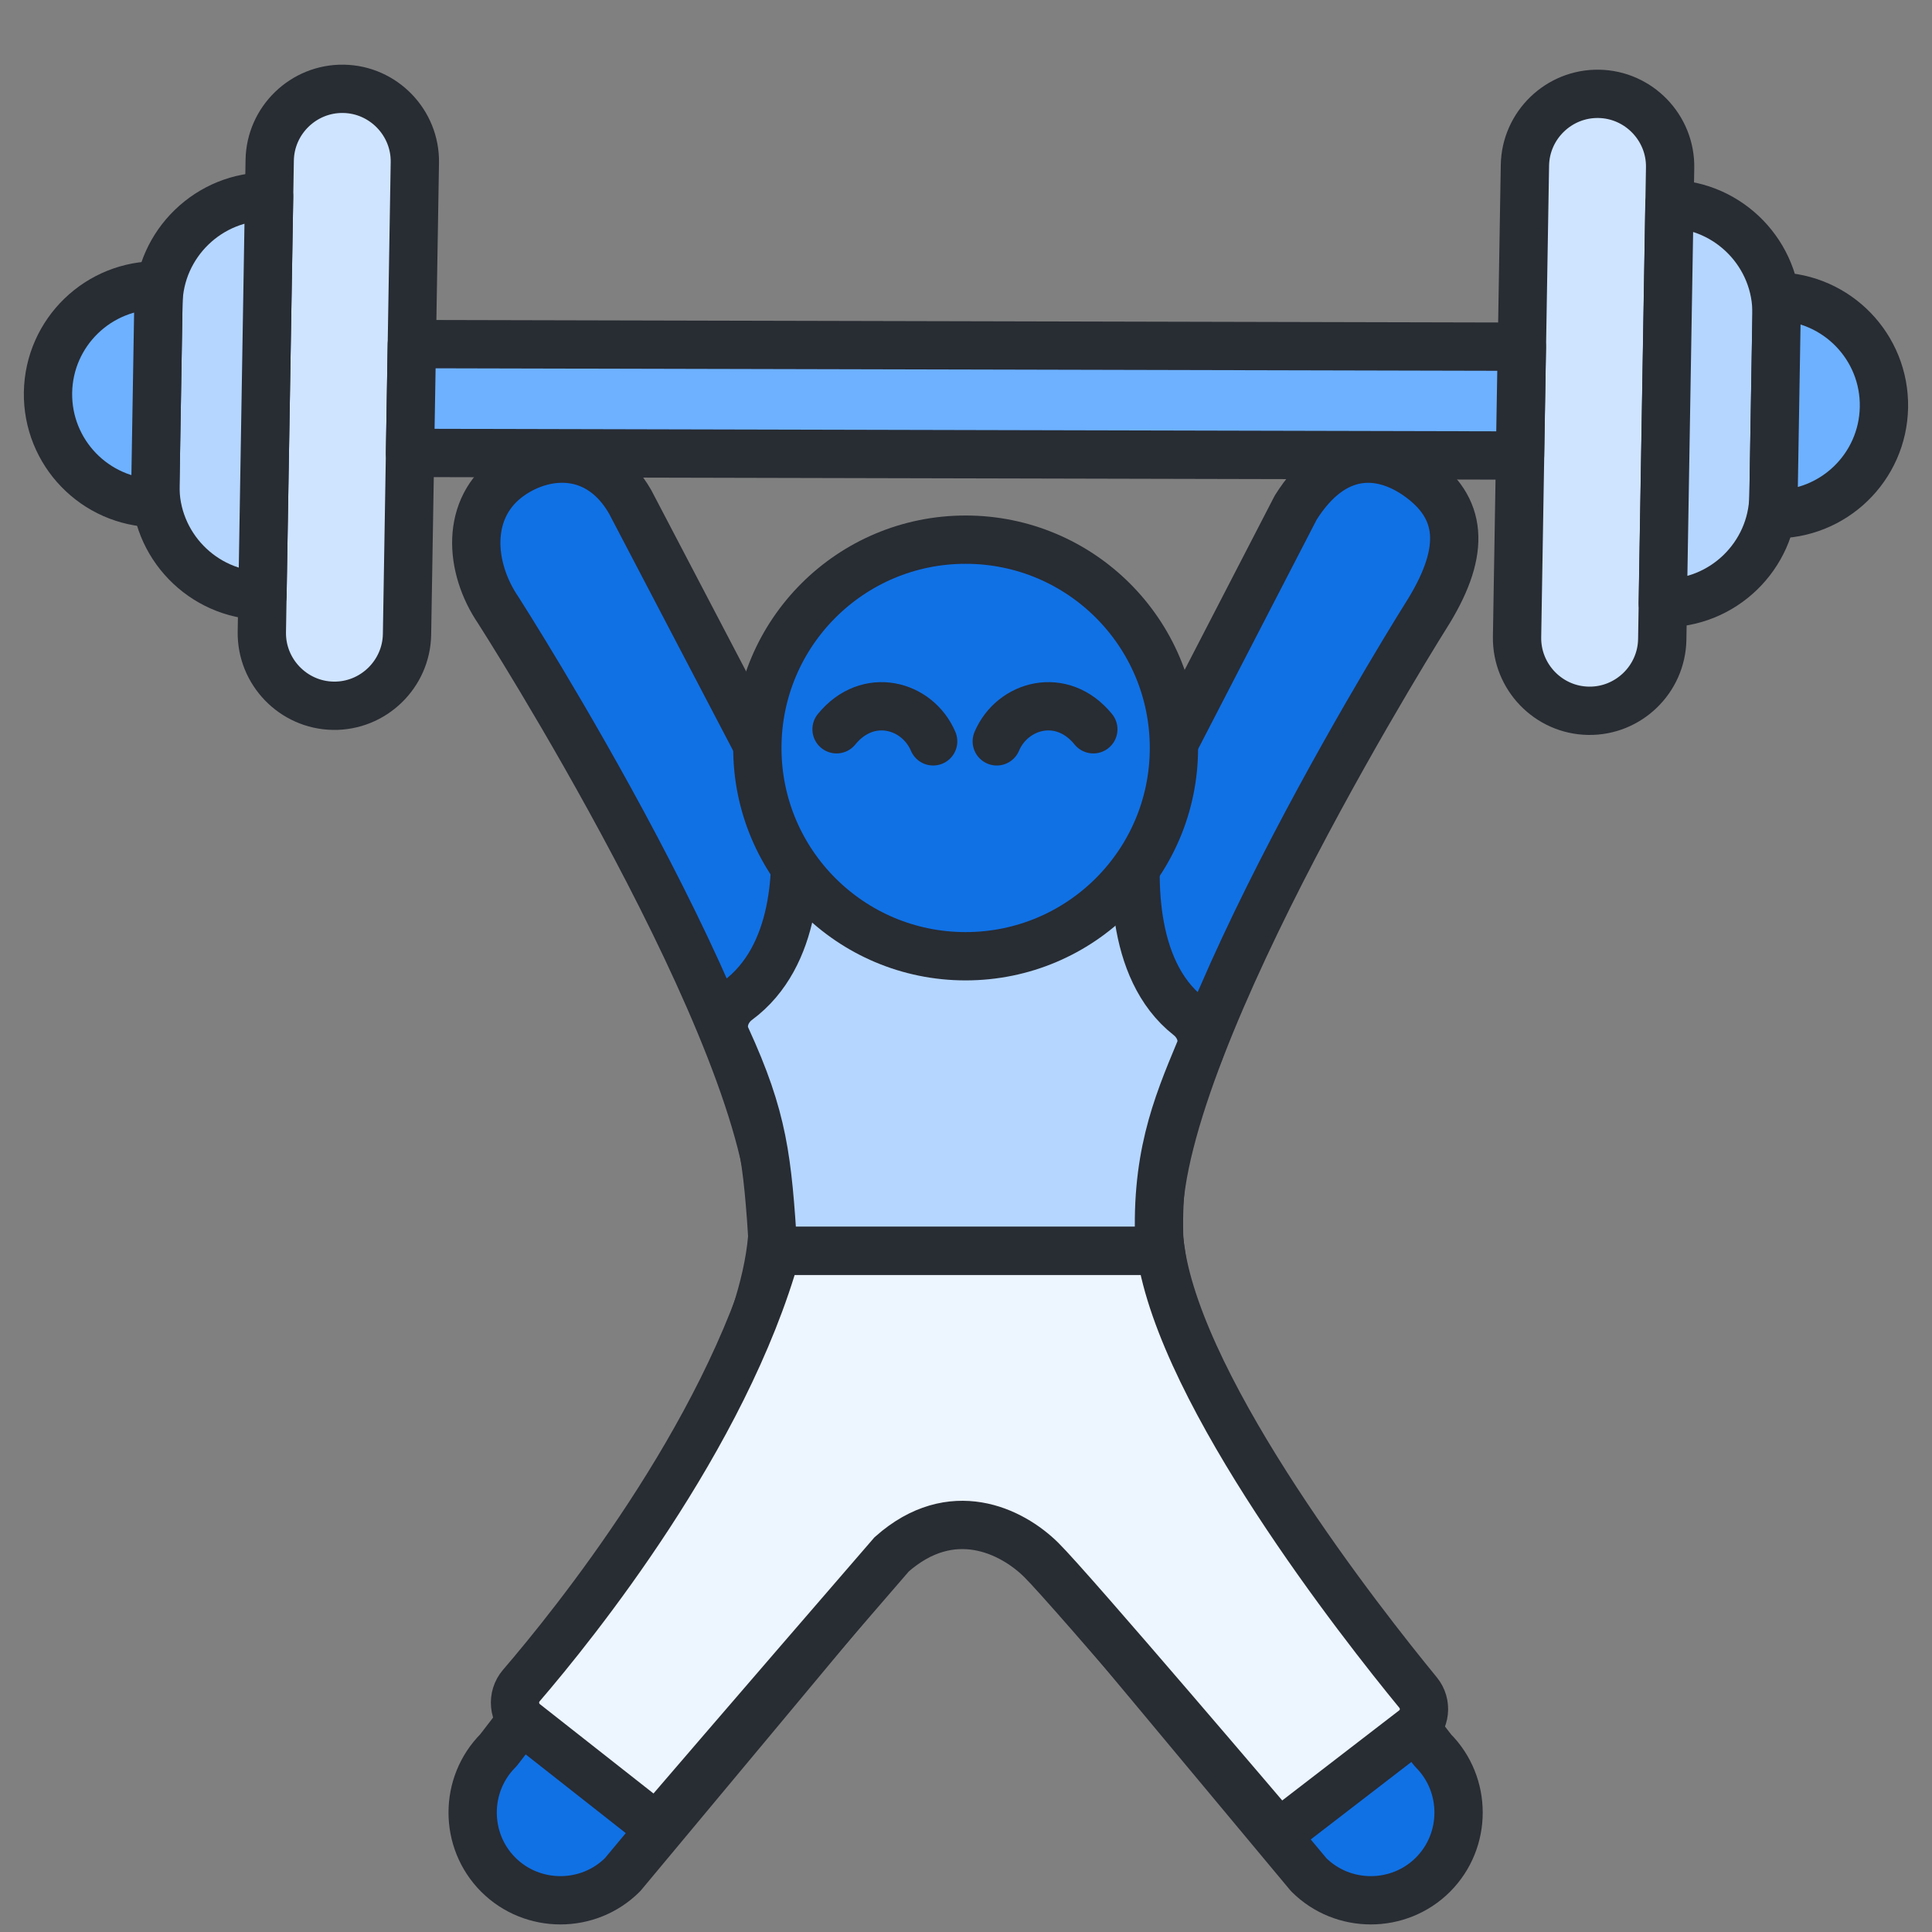
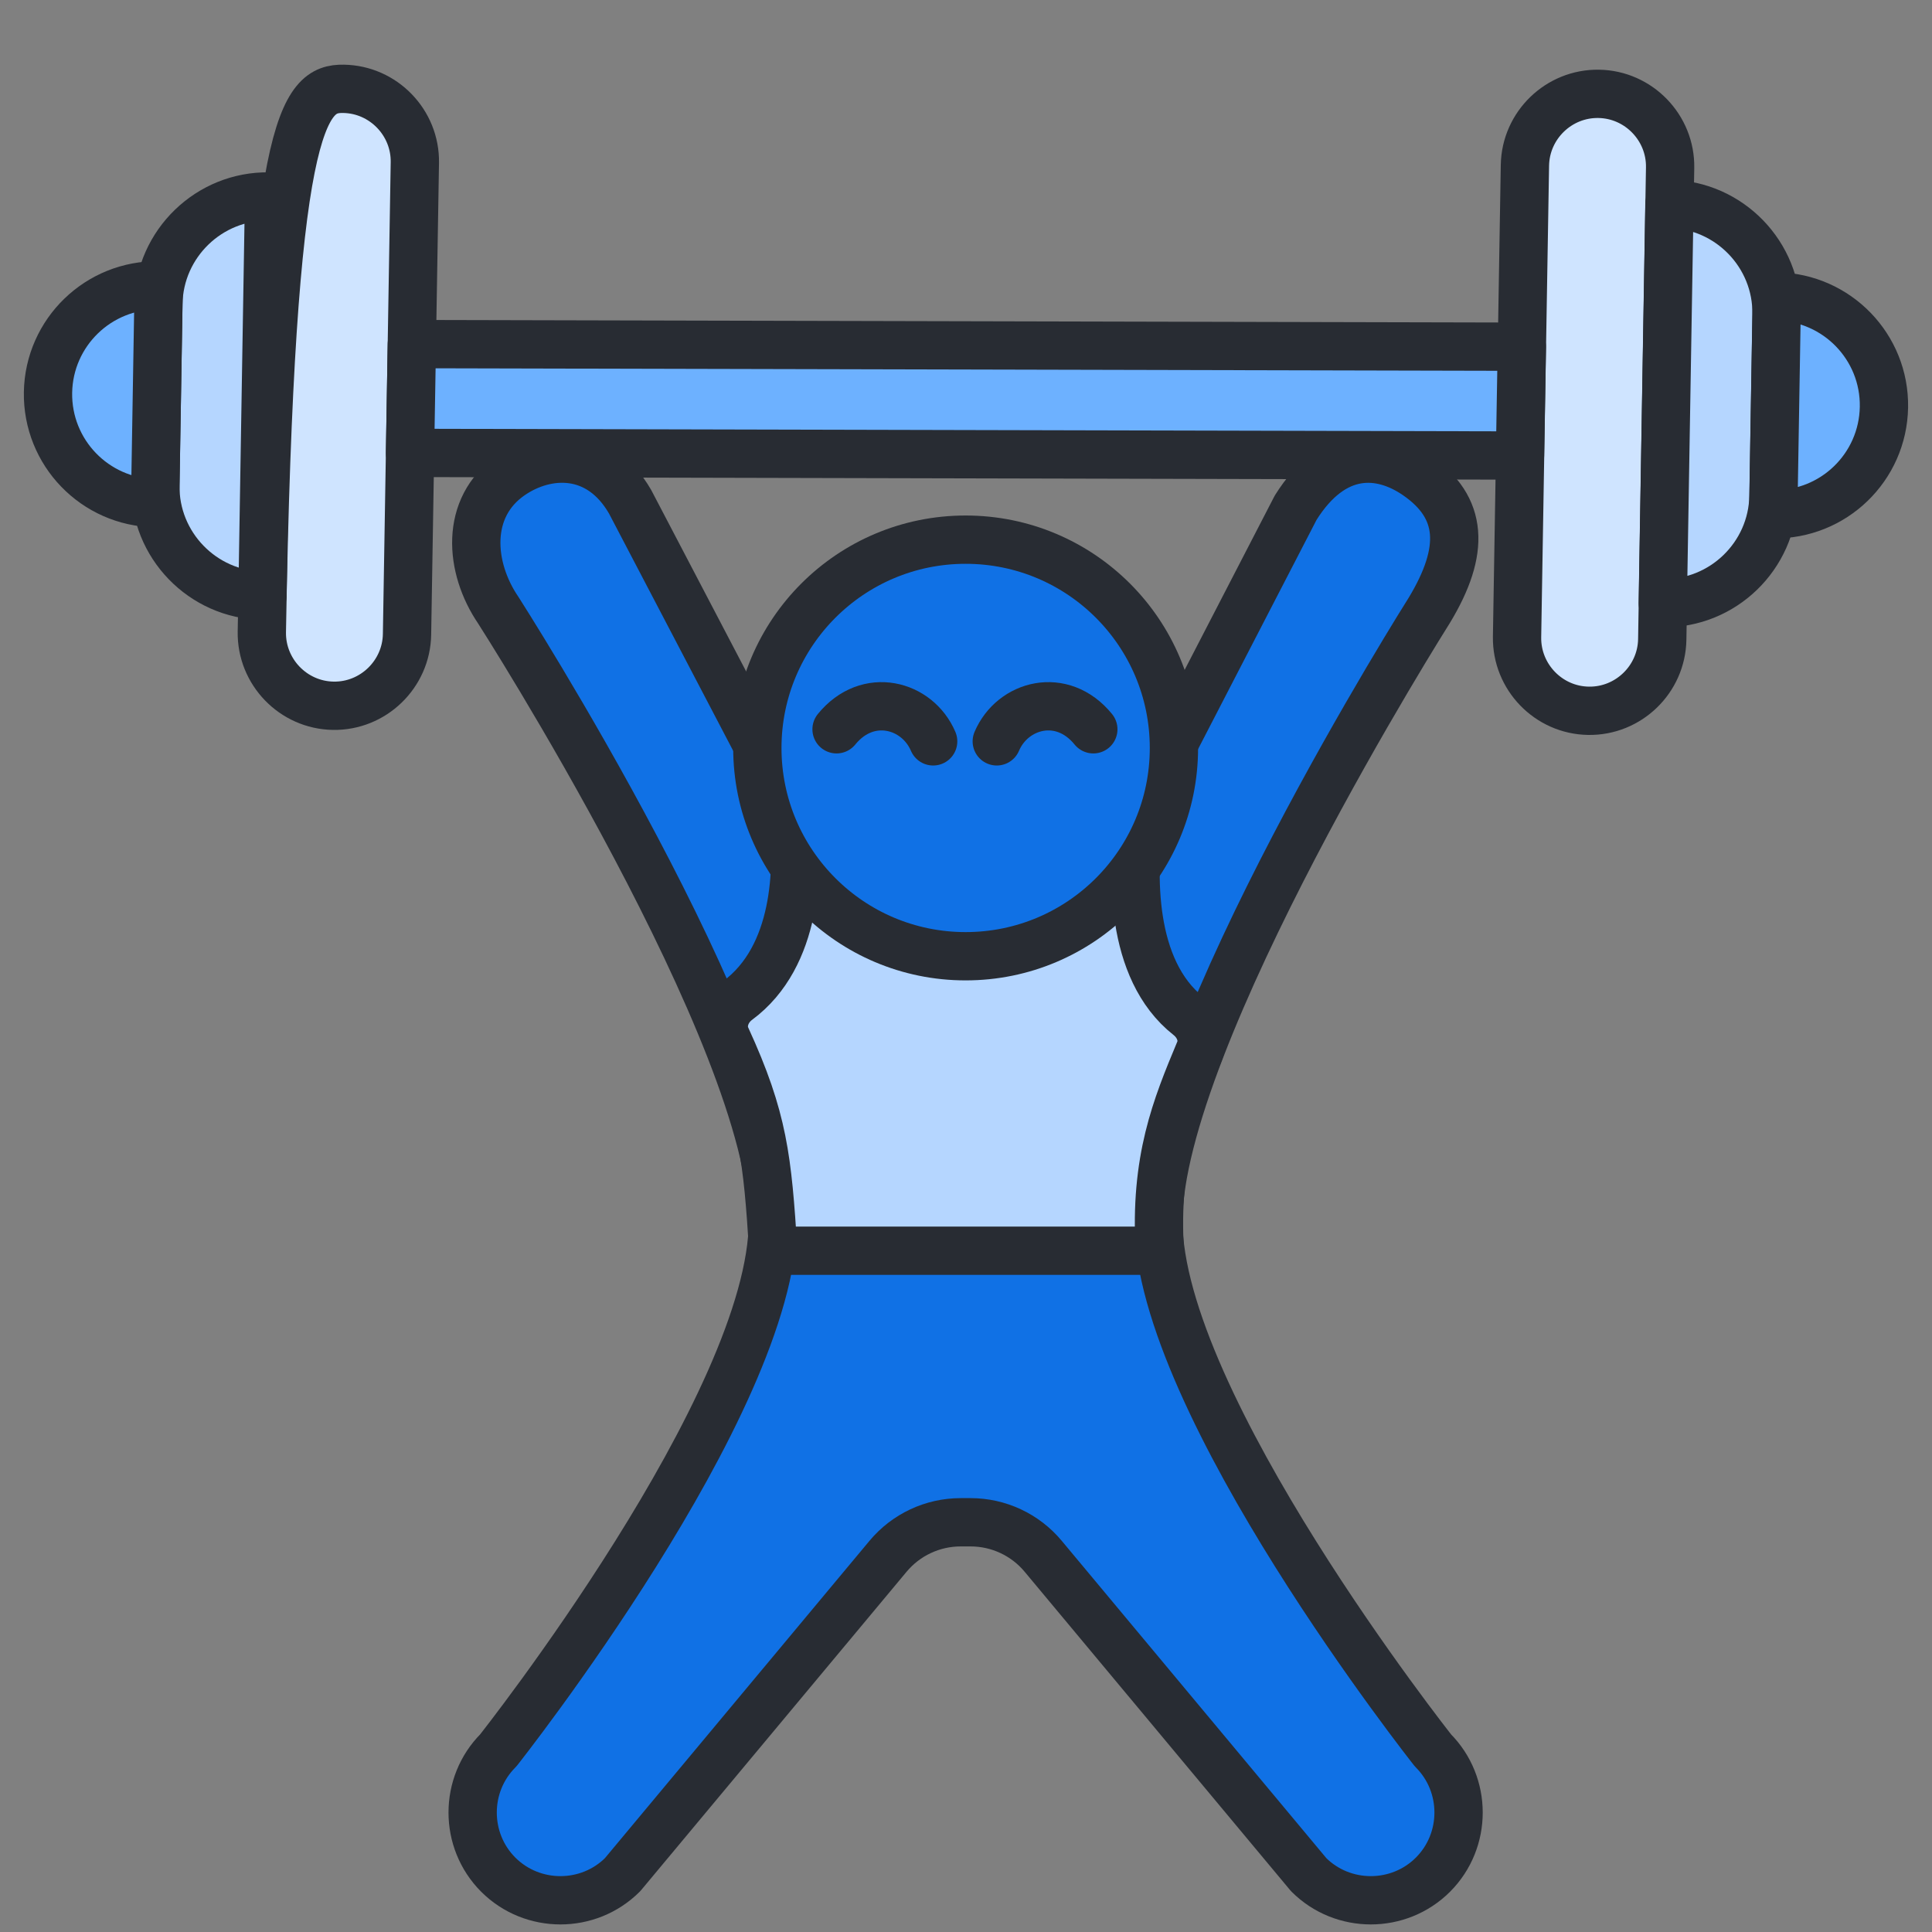
<svg xmlns="http://www.w3.org/2000/svg" width="40" height="40" viewBox="0 0 40 40" fill="none">
  <rect x="0" y="0" width="40" height="40" fill="#808080" stroke="none" />
  <g clip-path="url(#clip0_3501_7097)">
-     <path fill-rule="evenodd" clip-rule="evenodd" d="M6.899 14.612C6.072 14.598 5.408 13.911 5.421 13.084L5.584 3.316C5.598 2.49 6.285 1.825 7.112 1.839C7.938 1.852 8.603 2.54 8.589 3.366L8.427 13.134C8.413 13.961 7.725 14.626 6.899 14.612Z" fill="#CFE4FF" stroke="#282C33" stroke-linecap="round" stroke-linejoin="round" />
+     <path fill-rule="evenodd" clip-rule="evenodd" d="M6.899 14.612C6.072 14.598 5.408 13.911 5.421 13.084C5.598 2.49 6.285 1.825 7.112 1.839C7.938 1.852 8.603 2.54 8.589 3.366L8.427 13.134C8.413 13.961 7.725 14.626 6.899 14.612Z" fill="#CFE4FF" stroke="#282C33" stroke-linecap="round" stroke-linejoin="round" />
    <path fill-rule="evenodd" clip-rule="evenodd" d="M5.434 12.333C4.194 12.313 3.196 11.281 3.217 10.042L3.279 6.284C3.301 5.044 4.332 4.047 5.571 4.068L5.434 12.333Z" fill="#B5D6FF" stroke="#282C33" stroke-linecap="round" stroke-linejoin="round" />
    <path fill-rule="evenodd" clip-rule="evenodd" d="M3.211 10.417C1.966 10.396 0.974 9.37 0.994 8.125C1.015 6.88 2.041 5.888 3.286 5.908L3.211 10.417Z" fill="#6DB1FF" stroke="#282C33" stroke-linecap="round" stroke-linejoin="round" />
    <path fill-rule="evenodd" clip-rule="evenodd" d="M32.887 14.716C33.714 14.73 34.401 14.065 34.415 13.239L34.578 3.471C34.592 2.644 33.926 1.956 33.1 1.943C32.274 1.929 31.586 2.594 31.572 3.421L31.409 13.188C31.396 14.015 32.06 14.703 32.887 14.716Z" fill="#CFE4FF" stroke="#282C33" stroke-linecap="round" stroke-linejoin="round" />
    <path fill-rule="evenodd" clip-rule="evenodd" d="M34.426 12.487C35.666 12.508 36.697 11.511 36.718 10.27L36.781 6.513C36.802 5.274 35.804 4.242 34.564 4.222L34.426 12.487Z" fill="#B5D6FF" stroke="#282C33" stroke-linecap="round" stroke-linejoin="round" />
    <path fill-rule="evenodd" clip-rule="evenodd" d="M36.713 10.646C37.958 10.667 38.984 9.675 39.005 8.43C39.026 7.185 38.033 6.159 36.788 6.138L36.713 10.646Z" fill="#6DB1FF" stroke="#282C33" stroke-linecap="round" stroke-linejoin="round" />
    <path fill-rule="evenodd" clip-rule="evenodd" d="M31.47 9.431L8.489 9.377L8.527 7.124L31.508 7.178L31.47 9.431Z" fill="#6DB1FF" stroke="#282C33" stroke-linecap="round" stroke-linejoin="round" />
    <path fill-rule="evenodd" clip-rule="evenodd" d="M17.154 18.239L13.046 10.389C12.409 9.283 11.316 9.333 10.577 9.843C9.618 10.506 9.717 11.754 10.316 12.633C10.316 12.633 16.002 21.504 16.002 25.279C16.002 29.054 10.316 36.24 10.316 36.24C9.609 36.948 9.609 38.105 10.316 38.813C11.024 39.52 12.182 39.52 12.89 38.813L18.386 32.221C18.758 31.775 19.309 31.517 19.89 31.517H20.095C20.675 31.517 21.227 31.775 21.598 32.221L27.095 38.813C27.802 39.52 28.96 39.52 29.668 38.813C30.375 38.105 30.375 36.948 29.668 36.24C29.668 36.24 23.983 29.054 23.983 25.279C23.983 21.504 29.594 12.633 29.594 12.633C30.34 11.396 30.293 10.506 29.334 9.843C28.595 9.333 27.611 9.256 26.825 10.512L22.831 18.239H17.154Z" fill="#1071E5" stroke="#282C33" stroke-linecap="round" stroke-linejoin="round" />
-     <path d="M13.597 37.821L10.867 35.674C10.626 35.484 10.594 35.13 10.794 34.897C11.877 33.637 15.001 29.766 16.079 25.895H24.03C24.478 28.895 28.186 33.613 29.36 35.043C29.551 35.276 29.514 35.623 29.275 35.807L26.475 37.963C26.475 37.963 22.172 32.902 21.558 32.296C20.944 31.69 19.703 31.082 18.461 32.181C15.608 35.478 13.597 37.821 13.597 37.821Z" fill="#EDF5FF" stroke="#282C33" />
    <path d="M24.609 21.038C23.372 20.065 23.447 18.04 23.582 16.995C23.626 16.658 23.369 16.34 23.029 16.34H16.99C16.653 16.34 16.396 16.653 16.43 16.988C16.527 17.964 16.517 19.794 15.271 20.715C15.032 20.891 14.911 21.209 15.035 21.479C15.811 23.17 15.887 23.986 16.01 25.895H24.012C23.902 24.012 24.348 22.927 24.838 21.754C24.945 21.498 24.827 21.209 24.609 21.038Z" fill="#B5D6FF" stroke="#282C33" />
    <path fill-rule="evenodd" clip-rule="evenodd" d="M19.992 19.798C22.375 19.798 24.305 17.868 24.305 15.486C24.305 13.103 22.375 11.173 19.992 11.173C17.61 11.173 15.68 13.103 15.68 15.486C15.68 17.868 17.61 19.798 19.992 19.798Z" fill="#1071E5" stroke="#282C33" stroke-linecap="round" stroke-linejoin="round" />
    <path d="M22.636 15.099C21.988 14.303 20.961 14.586 20.637 15.349" stroke="#282C33" stroke-linecap="round" />
    <path d="M17.32 15.099C17.968 14.303 18.995 14.586 19.32 15.349" stroke="#282C33" stroke-linecap="round" />
  </g>
  <defs>
    <clipPath id="clip0_3501_7097">
      <rect width="40" height="40" fill="white" />
    </clipPath>
  </defs>
</svg>